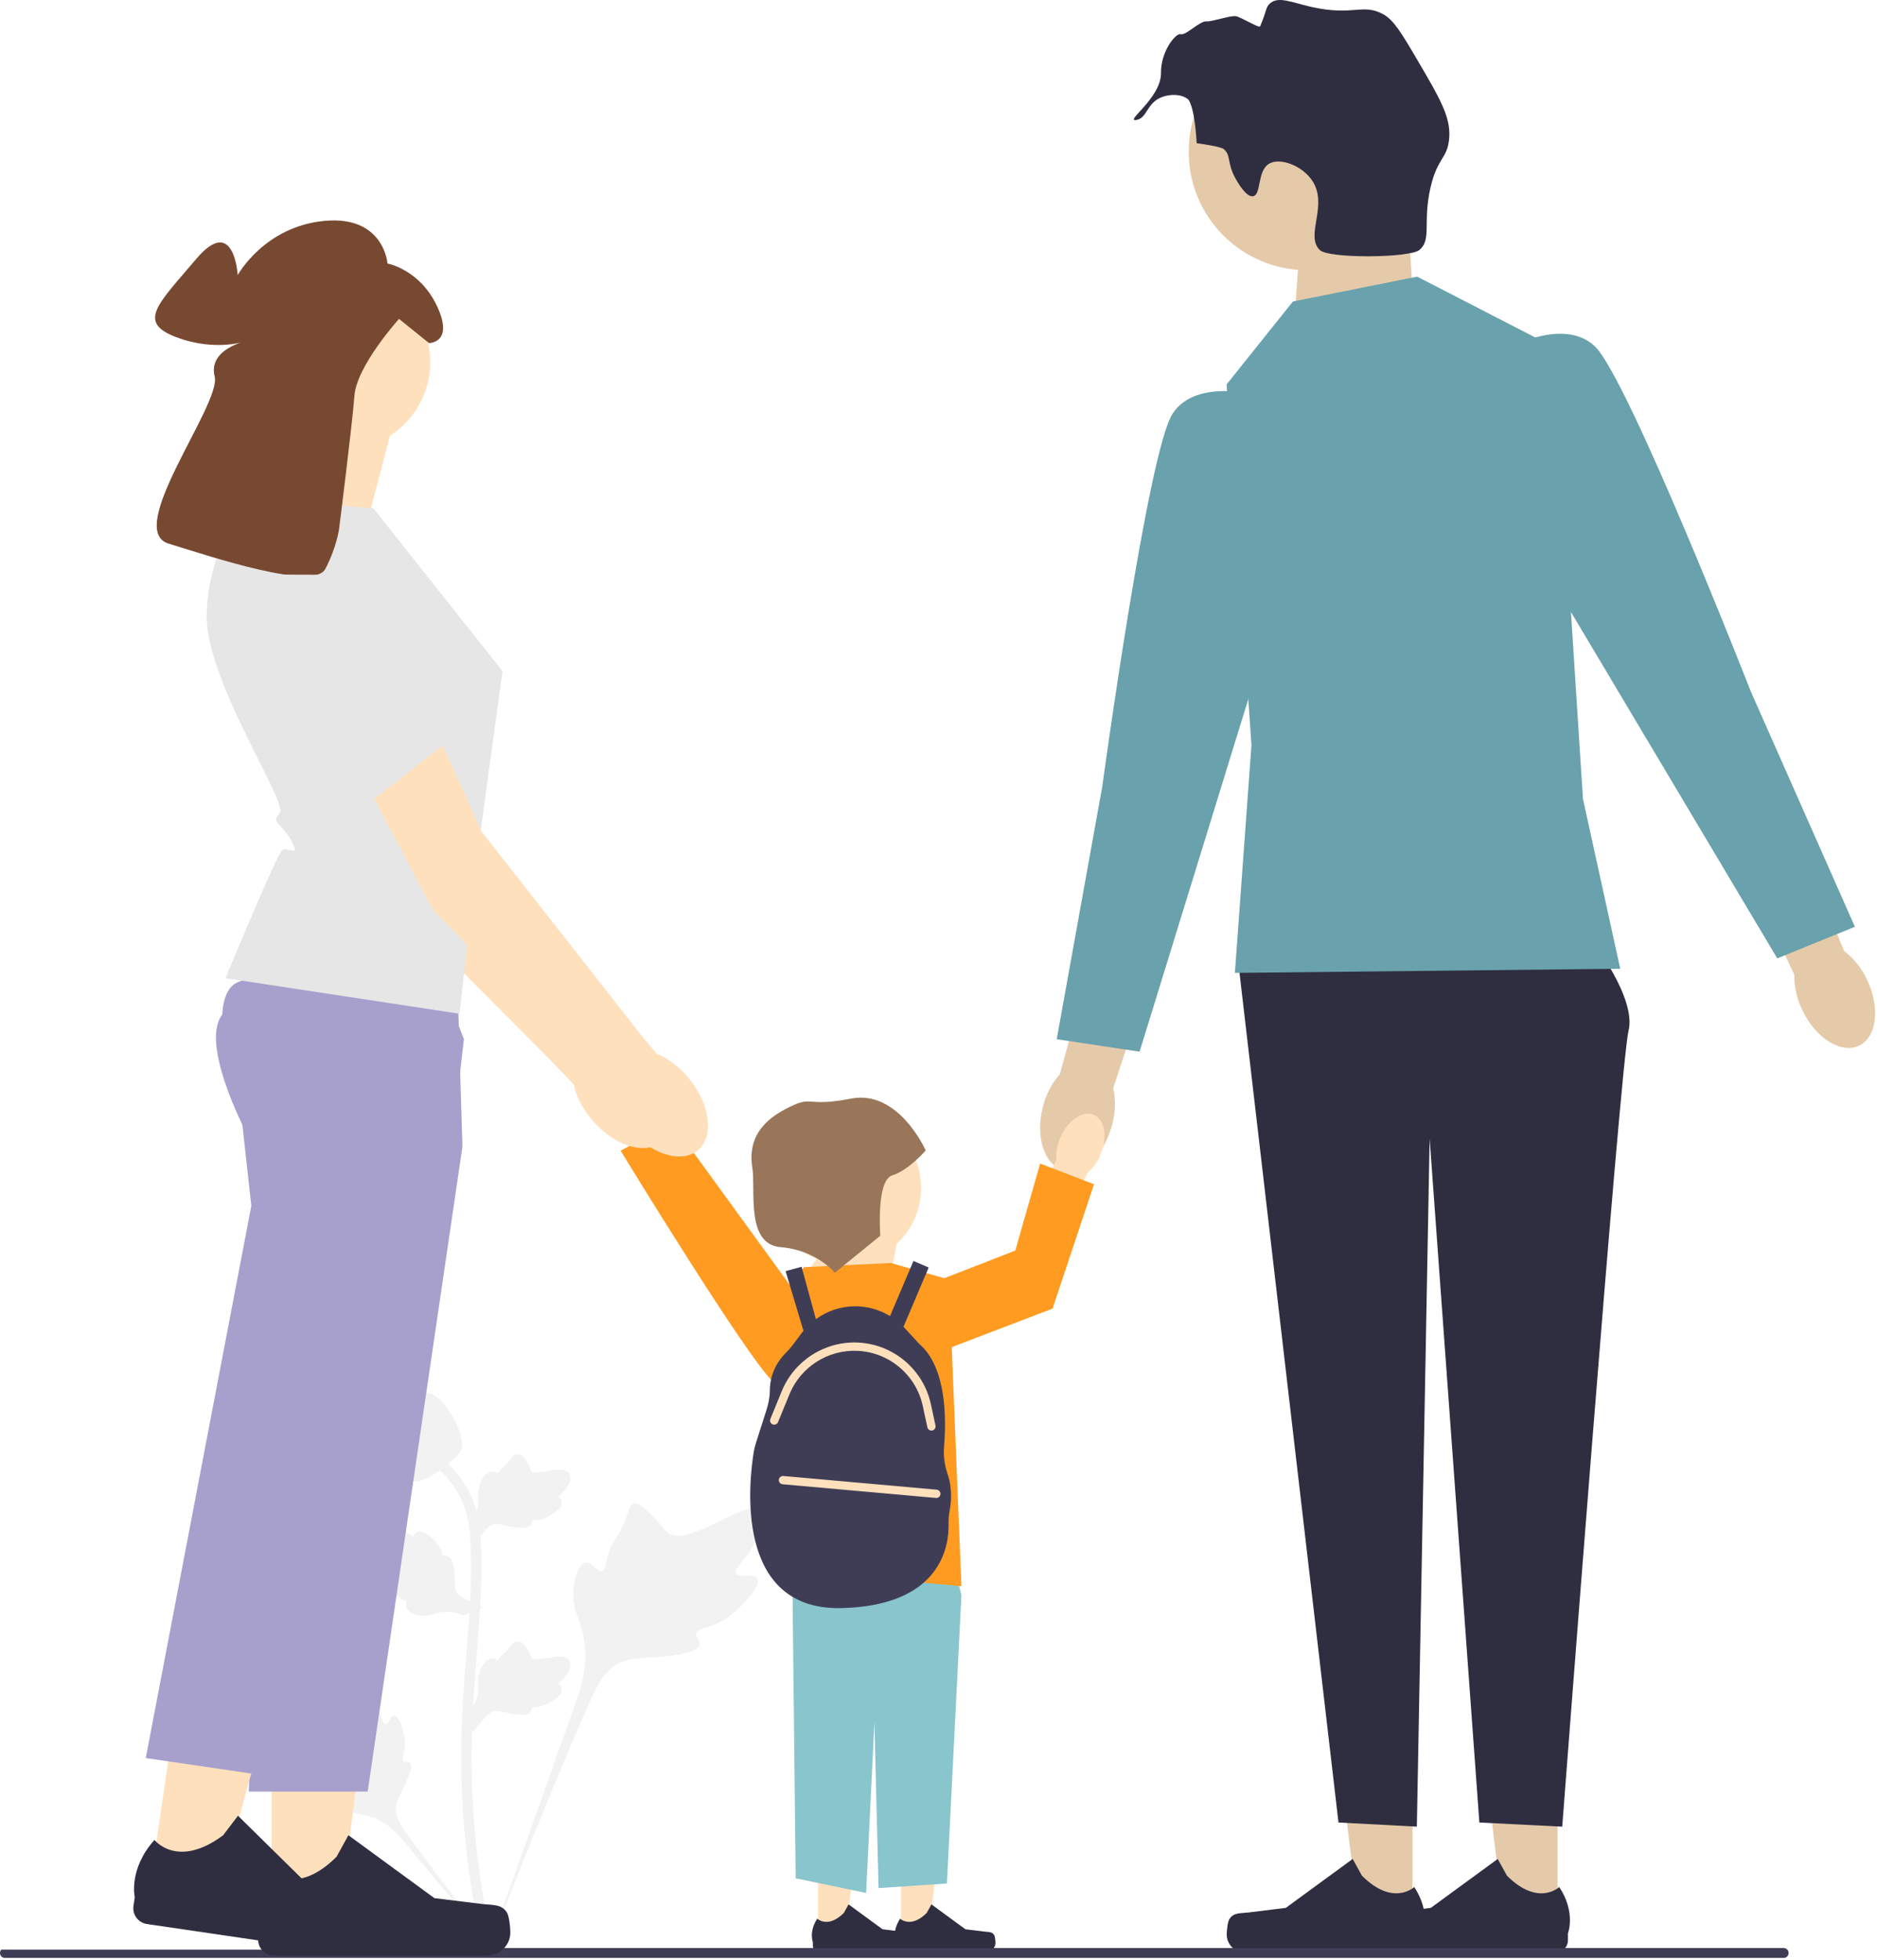
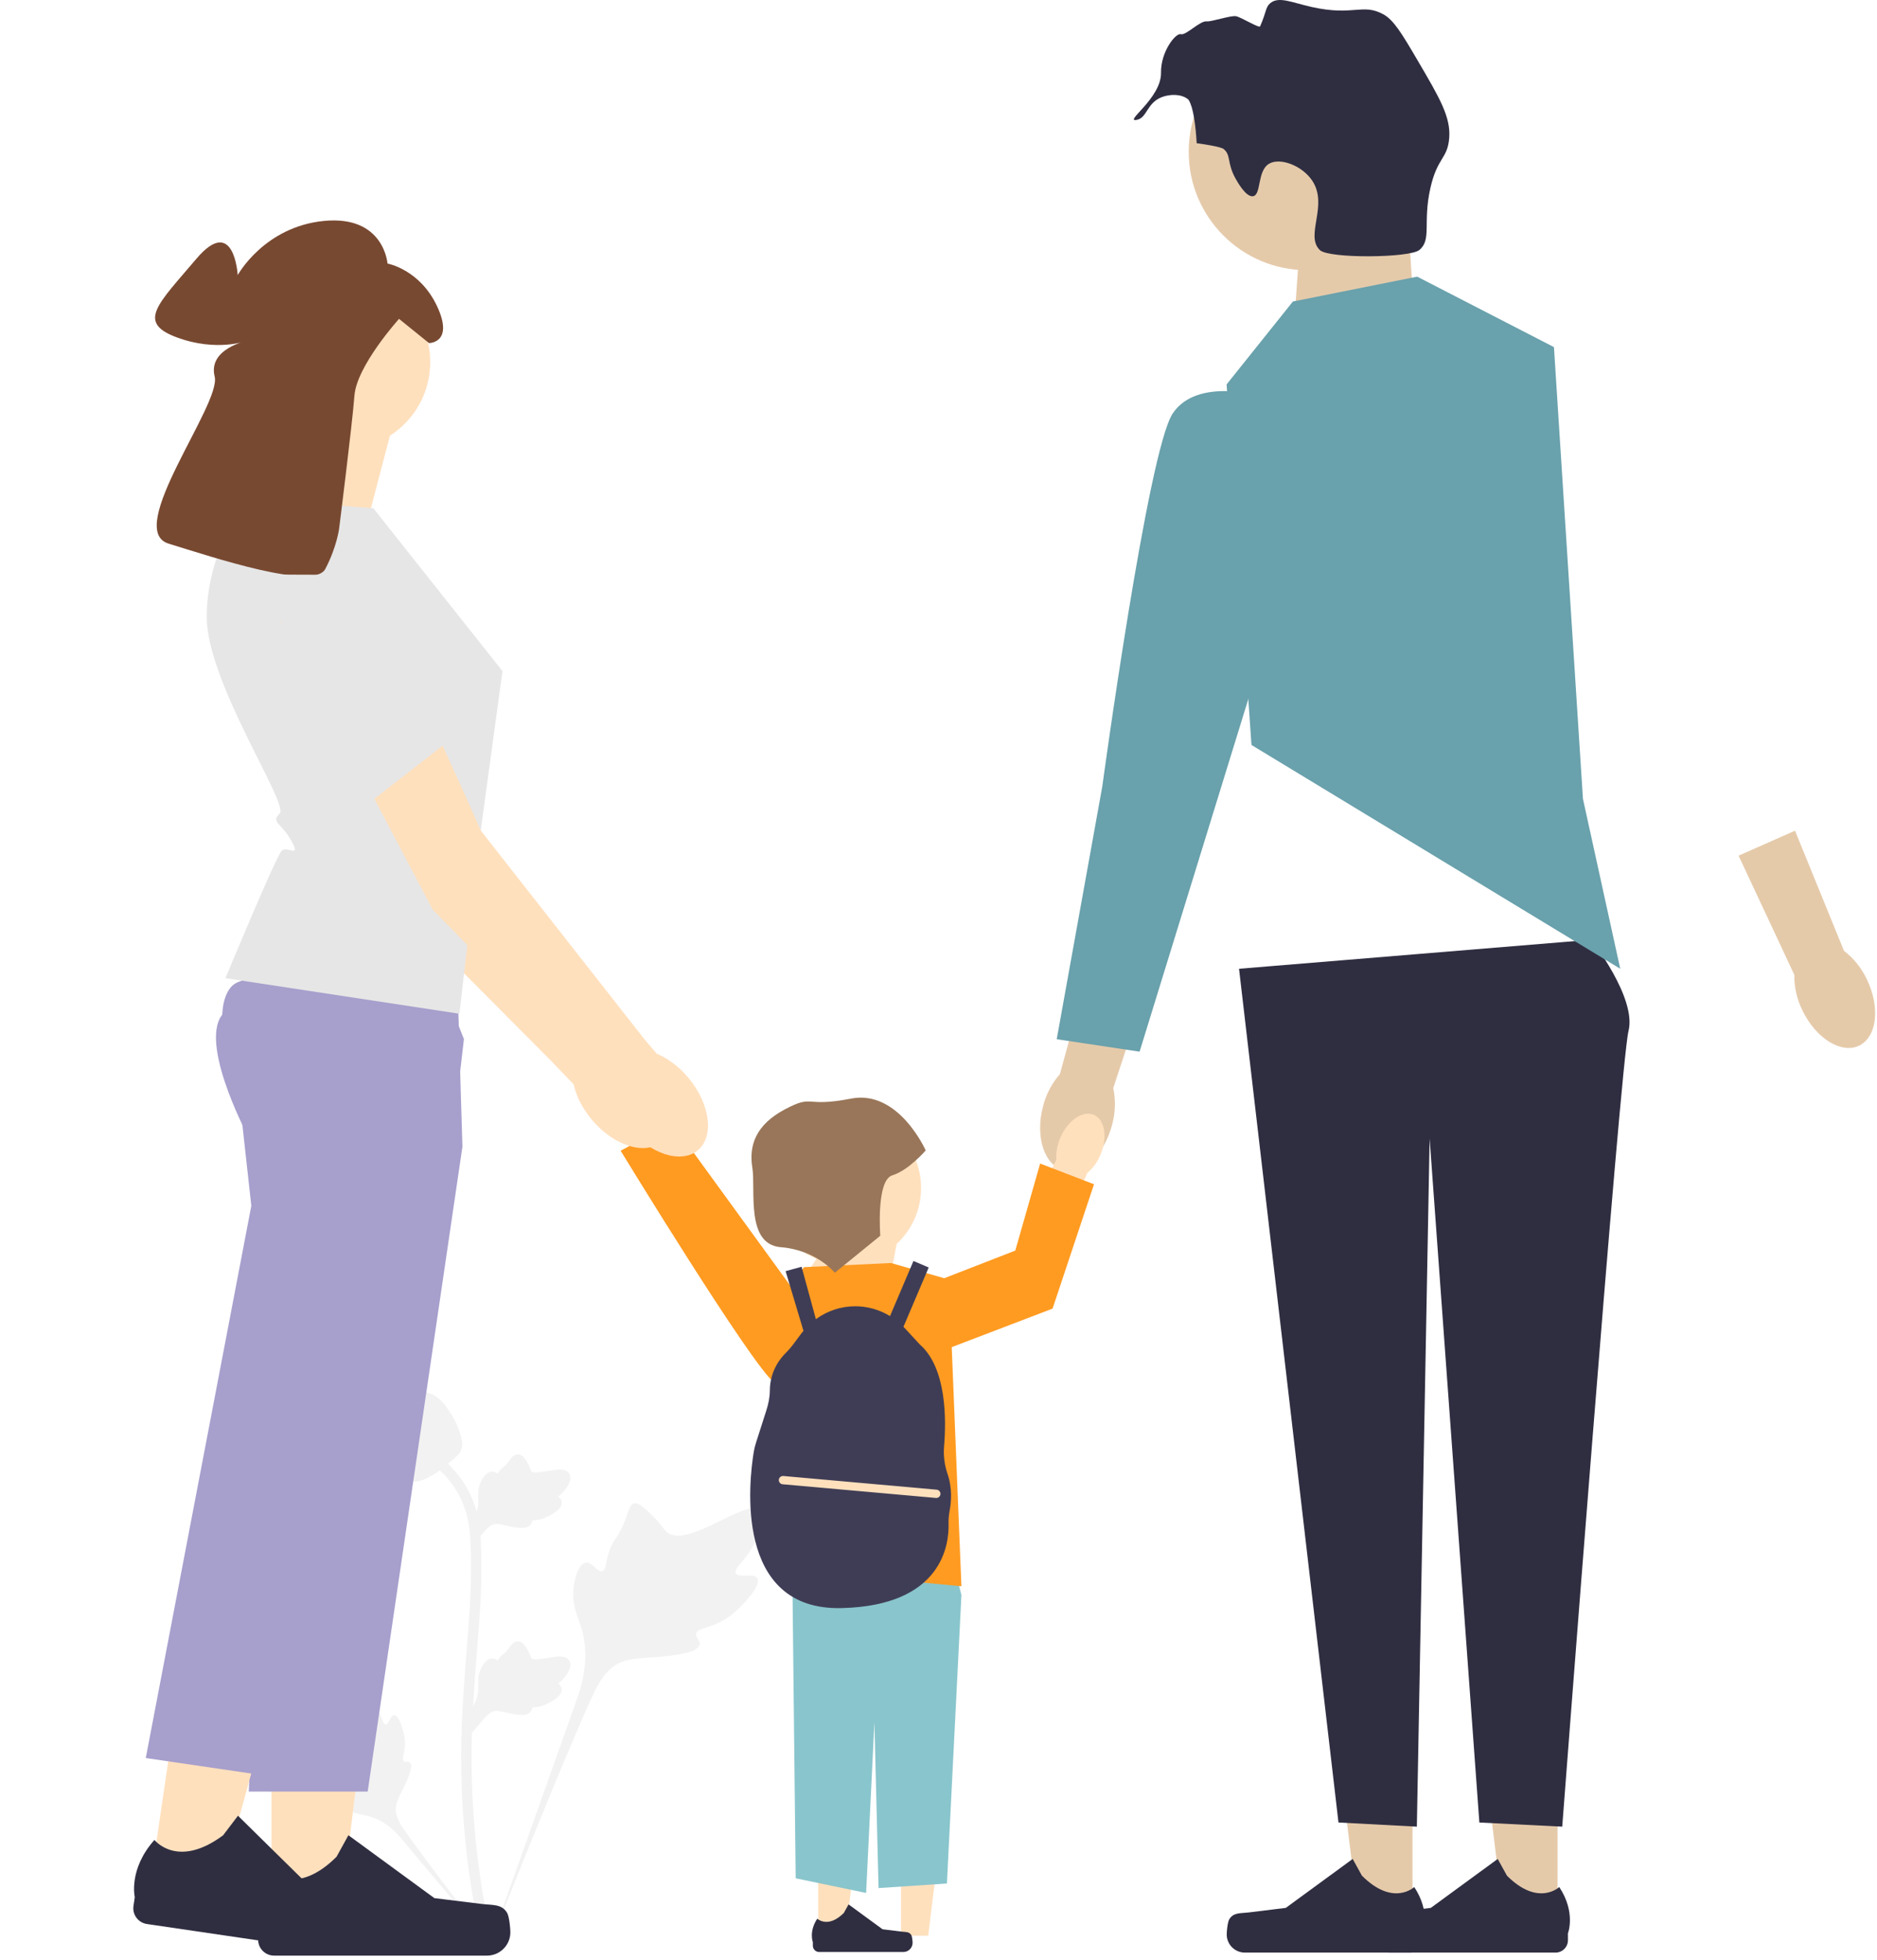
<svg xmlns="http://www.w3.org/2000/svg" width="453" height="473" viewBox="0 0 453 473" fill="none">
  <g clip-path="url(#clip0_3_1633)">
    <path d="M182.775 380.824C181.931 379.4 178.278 380.924 177.607 379.632C176.938 378.345 180.331 376.383 182.27 371.902C182.62 371.094 184.823 366.002 183.192 364.431C180.1 361.452 165.952 373.743 161.001 369.721C159.915 368.839 159.155 367.076 155.867 364.215C154.559 363.077 153.767 362.563 153.002 362.755C151.916 363.026 151.829 364.48 150.665 367.339C148.918 371.626 147.884 371.367 146.866 374.787C146.111 377.327 146.283 378.803 145.394 379.091C144.136 379.498 142.978 376.804 141.383 377.045C139.756 377.292 138.772 380.428 138.462 382.775C137.878 387.182 139.496 390.089 140.393 393.146C141.368 396.468 141.946 401.521 139.696 408.674L117.418 471.44C122.337 458.56 136.577 423.254 142.561 410.135C144.288 406.347 146.195 402.505 150.112 400.989C153.882 399.529 159.06 400.401 165.662 398.811C166.433 398.625 168.572 398.081 168.842 396.822C169.064 395.782 167.806 395.201 167.999 394.227C168.259 392.92 170.733 392.904 173.775 391.396C175.919 390.332 177.255 389.068 178.404 387.98C178.75 387.653 183.899 382.719 182.775 380.824Z" fill="#F2F2F2" />
    <path d="M95.13 413.866C94.188 413.87 93.882 416.102 93.054 416.059C92.229 416.016 92.246 413.785 90.606 411.54C90.31 411.135 88.446 408.585 87.204 408.932C84.851 409.59 86.801 420.08 83.398 421.35C82.652 421.628 81.568 421.492 79.215 422.281C78.278 422.595 77.798 422.835 77.671 423.266C77.491 423.877 78.179 424.339 79.246 425.736C80.847 427.83 80.421 428.262 81.806 429.749C82.835 430.852 83.609 431.194 83.494 431.713C83.331 432.448 81.674 432.239 81.333 433.092C80.984 433.961 82.239 435.349 83.302 436.179C85.296 437.736 87.19 437.781 88.949 438.223C90.861 438.703 93.508 439.877 96.369 443.046L120.747 472.089C115.845 465.959 102.626 448.783 97.913 442.061C96.552 440.12 95.217 438.076 95.603 435.716C95.974 433.444 97.896 431.154 99.02 427.455C99.152 427.023 99.502 425.816 98.962 425.321C98.516 424.912 97.867 425.362 97.445 424.986C96.878 424.481 97.584 423.262 97.722 421.334C97.819 419.975 97.584 418.954 97.381 418.077C97.32 417.812 96.384 413.862 95.13 413.866Z" fill="#F2F2F2" />
    <path d="M113.93 418.086L113.362 413.018L113.621 412.634C114.822 410.857 115.433 409.122 115.441 407.475C115.442 407.213 115.43 406.952 115.417 406.685C115.369 405.628 115.307 404.314 115.993 402.782C116.377 401.928 117.456 399.95 119.078 400.195C119.515 400.256 119.846 400.457 120.097 400.692C120.133 400.633 120.171 400.574 120.212 400.511C120.717 399.74 121.117 399.409 121.502 399.091C121.799 398.846 122.104 398.594 122.584 397.997C122.795 397.735 122.959 397.505 123.097 397.312C123.517 396.727 124.065 396.03 125.031 396.042C126.064 396.091 126.605 396.945 126.963 397.51C127.603 398.519 127.893 399.245 128.085 399.727C128.155 399.904 128.235 400.102 128.275 400.163C128.608 400.653 131.313 400.195 132.333 400.028C134.622 399.647 136.603 399.316 137.419 400.76C138.004 401.793 137.57 403.158 136.089 404.928C135.628 405.478 135.137 405.897 134.701 406.225C135.062 406.44 135.385 406.771 135.516 407.289C135.825 408.518 134.769 409.749 132.379 410.953C131.786 411.254 130.987 411.655 129.867 411.849C129.34 411.939 128.865 411.961 128.459 411.973C128.45 412.208 128.395 412.463 128.252 412.725C127.832 413.495 126.959 413.863 125.642 413.774C124.193 413.699 123 413.422 121.948 413.18C121.029 412.969 120.237 412.791 119.616 412.832C118.463 412.925 117.575 413.848 116.532 415.045L113.93 418.086Z" fill="#F2F2F2" />
-     <path d="M116.563 387.911L111.805 389.745L111.367 389.592C109.344 388.881 107.511 388.73 105.916 389.14C105.662 389.206 105.412 389.284 105.157 389.363C104.147 389.679 102.891 390.071 101.236 389.797C100.312 389.642 98.126 389.1 97.951 387.468C97.899 387.03 98.009 386.66 98.173 386.357C98.107 386.337 98.04 386.315 97.969 386.292C97.095 385.999 96.674 385.696 96.268 385.403C95.956 385.179 95.635 384.947 94.936 384.635C94.629 384.497 94.365 384.397 94.143 384.312C93.471 384.055 92.657 383.702 92.424 382.763C92.209 381.752 92.898 381.012 93.354 380.522C94.167 379.647 94.796 379.182 95.214 378.874C95.367 378.762 95.538 378.635 95.587 378.58C95.976 378.134 94.847 375.633 94.428 374.69C93.478 372.572 92.656 370.74 93.846 369.584C94.696 368.756 96.127 368.83 98.214 369.813C98.864 370.12 99.393 370.488 99.821 370.827C99.938 370.423 100.175 370.027 100.644 369.768C101.754 369.158 103.212 369.868 104.983 371.874C105.425 372.372 106.016 373.043 106.487 374.077C106.708 374.564 106.85 375.017 106.965 375.407C107.194 375.356 107.454 375.345 107.744 375.417C108.596 375.627 109.173 376.379 109.421 377.675C109.716 379.096 109.751 380.32 109.783 381.399C109.813 382.341 109.841 383.152 110.039 383.743C110.421 384.834 111.539 385.46 112.961 386.165L116.563 387.911Z" fill="#F2F2F2" />
    <path d="M113.93 372.979L113.362 367.911L113.621 367.527C114.822 365.75 115.433 364.015 115.441 362.368C115.442 362.107 115.43 361.845 115.417 361.578C115.369 360.521 115.307 359.207 115.993 357.675C116.377 356.821 117.456 354.843 119.078 355.088C119.515 355.149 119.846 355.35 120.097 355.585C120.133 355.526 120.171 355.467 120.212 355.404C120.717 354.633 121.117 354.302 121.502 353.984C121.799 353.74 122.104 353.487 122.584 352.89C122.795 352.629 122.959 352.398 123.097 352.205C123.517 351.62 124.065 350.923 125.031 350.935C126.064 350.984 126.605 351.838 126.963 352.403C127.603 353.412 127.893 354.138 128.085 354.621C128.155 354.797 128.235 354.995 128.275 355.056C128.608 355.546 131.313 355.088 132.333 354.922C134.622 354.54 136.603 354.209 137.419 355.653C138.004 356.686 137.57 358.051 136.089 359.821C135.628 360.371 135.137 360.79 134.701 361.118C135.062 361.333 135.385 361.664 135.516 362.182C135.825 363.411 134.769 364.642 132.379 365.846C131.786 366.147 130.987 366.548 129.867 366.742C129.34 366.832 128.865 366.854 128.459 366.866C128.45 367.101 128.395 367.356 128.252 367.618C127.832 368.389 126.959 368.756 125.642 368.668C124.193 368.592 123 368.315 121.948 368.073C121.029 367.862 120.237 367.684 119.616 367.725C118.463 367.818 117.575 368.741 116.532 369.938L113.93 372.979Z" fill="#F2F2F2" />
    <path d="M119.115 471.357L118.053 470.692L116.815 470.834C116.795 470.719 116.728 470.454 116.626 470.041C116.072 467.775 114.382 460.878 112.973 450.018C111.989 442.436 111.432 434.642 111.317 426.847C111.202 419.041 111.572 413.131 111.868 408.381C112.092 404.798 112.363 401.387 112.63 398.063C113.34 389.185 114.009 380.798 113.511 371.514C113.401 369.441 113.17 365.126 110.649 360.535C109.187 357.873 107.173 355.509 104.662 353.512L106.223 351.549C108.995 353.757 111.223 356.375 112.847 359.331C115.641 364.422 115.893 369.123 116.014 371.382C116.521 380.83 115.844 389.298 115.127 398.262C114.863 401.573 114.591 404.969 114.369 408.537C114.075 413.243 113.709 419.102 113.823 426.808C113.936 434.51 114.486 442.209 115.456 449.695C116.849 460.418 118.514 467.212 119.061 469.444C119.352 470.635 119.414 470.885 119.115 471.357Z" fill="#F2F2F2" />
    <path d="M100.066 357.494C99.963 357.494 99.859 357.491 99.754 357.484C97.62 357.369 95.644 356.091 93.88 353.688C93.052 352.558 92.629 351.268 91.785 348.696C91.654 348.299 91.017 346.288 90.631 343.52C90.378 341.712 90.409 340.955 90.768 340.287C91.166 339.543 91.809 339.024 92.534 338.675C92.502 338.435 92.527 338.188 92.632 337.935C93.058 336.891 94.194 337.028 94.808 337.094C95.119 337.133 95.507 337.184 95.925 337.162C96.584 337.13 96.937 336.935 97.473 336.641C97.986 336.359 98.624 336.01 99.569 335.816C101.434 335.427 102.997 335.956 103.512 336.129C106.222 337.032 107.558 339.139 109.105 341.579C109.413 342.069 110.472 343.85 111.17 346.293C111.674 348.055 111.603 348.838 111.452 349.42C111.143 350.617 110.415 351.302 108.566 352.814C106.636 354.398 105.667 355.191 104.834 355.673C102.898 356.791 101.681 357.494 100.066 357.494Z" fill="#F2F2F2" />
    <path d="M217.451 467.068L224.013 467.067L227.135 441.755L217.45 441.756L217.451 467.068Z" fill="#FFE0BD" />
-     <path d="M239.935 466.919C240.139 467.263 240.247 468.374 240.247 468.774C240.247 470.004 239.25 471.002 238.019 471.002H217.696C216.857 471.002 216.177 470.321 216.177 469.482V468.636C216.177 468.636 215.172 466.093 217.241 462.959C217.241 462.959 219.814 465.413 223.658 461.569L224.792 459.515L232.997 465.516L237.545 466.076C238.541 466.199 239.423 466.057 239.935 466.919Z" fill="#2F2E41" />
    <path d="M197.451 467.068L204.013 467.067L207.135 441.755L197.45 441.756L197.451 467.068Z" fill="#FFE0BD" />
    <path d="M219.935 466.919C220.139 467.263 220.247 468.374 220.247 468.774C220.247 470.004 219.25 471.002 218.019 471.002H197.696C196.857 471.002 196.177 470.321 196.177 469.482V468.636C196.177 468.636 195.172 466.093 197.241 462.959C197.241 462.959 199.814 465.413 203.658 461.569L204.792 459.515L212.997 465.516L217.545 466.076C218.541 466.199 219.423 466.057 219.935 466.919Z" fill="#2F2E41" />
    <path d="M225.032 357.755L232.032 384.862L228.532 454.472L212.032 455.576L211.032 415.505L209.032 456.755L192.032 453.219L191.032 362.469L225.032 357.755Z" fill="#89C5CC" />
    <path d="M157.268 266.488C155.01 262.525 151.134 260.477 148.612 261.915C146.09 263.353 145.877 267.731 148.137 271.695C149.018 273.291 150.268 274.653 151.783 275.667L161.565 292.339L169.291 287.582L158.828 271.651C158.728 269.83 158.193 268.06 157.268 266.488Z" fill="#FFE0BD" />
    <path d="M201.723 325.344C201.723 325.344 192.452 338.121 186.782 333.555C181.111 328.989 149.784 277.661 149.784 277.661L162.216 270.998L201.723 325.344Z" fill="#FF9B21" />
    <path d="M193.032 309.755L205.032 291.755L217.032 296.755L214.032 312.755L193.032 309.755Z" fill="#FFE0BD" />
    <path d="M194.032 305.755L215.032 304.755L229.032 308.755L232.032 382.755L190.032 378.755V339.731L184.032 319.755L194.032 305.755Z" fill="#FF9B21" />
    <path d="M228.69 355.671C227.952 353.519 227.658 351.247 227.848 348.979C228.385 342.581 228.487 330.045 221.965 324.382L218.282 320.391C218.205 320.308 218.119 320.237 218.041 320.156L224.135 305.831L220.454 304.265L214.797 317.562C212.288 316.035 209.394 315.189 206.401 315.189C202.943 315.189 199.638 316.317 196.908 318.302L193.458 305.663L189.598 306.716L193.912 321.131C193.755 321.322 193.584 321.498 193.435 321.697L191.328 324.526C190.815 325.214 190.248 325.854 189.635 326.455C188.341 327.722 185.817 330.798 185.793 335.534C185.785 337.153 185.452 338.755 184.958 340.298L182.453 348.126C182.218 348.861 182.033 349.609 181.908 350.37C180.804 357.074 176.981 388.653 203.109 388.021C227.466 387.432 229.069 372.601 228.927 367.675C228.896 366.606 228.992 365.546 229.192 364.495C229.557 362.568 229.886 359.159 228.69 355.671Z" fill="#3F3D56" />
    <path d="M338.723 36.017L341.001 71.183L312.36 77.755L314.355 49.321L338.723 36.017Z" fill="#E5CAAA" />
    <path d="M340.904 463.408L327.994 463.407L321.853 413.611L340.906 413.612L340.904 463.408Z" fill="#E5CAAA" />
    <path d="M296.673 463.115C296.271 463.792 296.059 465.977 296.059 466.764C296.059 469.184 298.02 471.146 300.44 471.146H340.421C342.072 471.146 343.41 469.808 343.41 468.157V466.492C343.41 466.492 345.388 461.49 341.316 455.323C341.316 455.323 336.255 460.152 328.693 452.589L326.463 448.549L310.32 460.355L301.373 461.457C299.415 461.697 297.68 461.419 296.673 463.115Z" fill="#2F2E41" />
    <path d="M375.904 463.408L362.994 463.407L356.853 413.611L375.906 413.612L375.904 463.408Z" fill="#E5CAAA" />
    <path d="M331.673 463.115C331.271 463.792 331.059 465.977 331.059 466.764C331.059 469.184 333.02 471.146 335.44 471.146H375.421C377.072 471.146 378.41 469.808 378.41 468.157V466.492C378.41 466.492 380.388 461.49 376.316 455.323C376.316 455.323 371.255 460.152 363.693 452.589L361.463 448.549L345.32 460.355L336.373 461.457C334.415 461.697 332.68 461.419 331.673 463.115Z" fill="#2F2E41" />
    <path d="M384.032 226.755C384.032 226.755 395.032 240.755 393.032 248.755C391.032 256.755 377.032 440.755 377.032 440.755L357.032 439.755L345.032 274.755L341.946 440.755L323.032 439.755L299.032 233.755L384.032 226.755Z" fill="#2F2E41" />
    <path d="M268.405 271.394C266.514 278.642 261.241 283.541 256.629 282.337C252.016 281.133 249.811 274.282 251.704 267.031C252.42 264.125 253.822 261.432 255.793 259.178L264.193 228.569L278.473 232.817L268.676 262.541C269.294 265.471 269.201 268.507 268.405 271.394Z" fill="#E5CAAA" />
    <path d="M315.458 65.2C331.239 65.2 344.032 52.407 344.032 36.626C344.032 20.845 331.239 8.052 315.458 8.052C299.677 8.052 286.884 20.845 286.884 36.626C286.884 52.407 299.677 65.2 315.458 65.2Z" fill="#E5CAAA" />
-     <path d="M312.032 72.755L342.032 66.755L375.032 83.755L382.032 192.755L391.032 233.755L298.032 234.755L302.032 179.755L296.032 92.755L312.032 72.755Z" fill="#69A1AC" />
+     <path d="M312.032 72.755L342.032 66.755L375.032 83.755L382.032 192.755L391.032 233.755L302.032 179.755L296.032 92.755L312.032 72.755Z" fill="#69A1AC" />
    <path d="M305.032 95.755C305.032 95.755 289.032 90.755 283.032 99.755C277.032 108.755 266.032 189.755 266.032 189.755L255.032 250.755L275.032 253.755L308.032 146.755L305.032 95.755Z" fill="#69A1AC" />
    <path d="M450.565 236.336C453.825 243.08 452.988 250.228 448.696 252.302C444.404 254.376 438.283 250.591 435.022 243.844C433.683 241.166 433.004 238.207 433.043 235.214L419.591 206.465L433.217 200.44L445.031 229.421C447.402 231.251 449.299 233.622 450.565 236.336Z" fill="#E5CAAA" />
-     <path d="M362.508 84.791C362.508 84.791 376.877 76.158 384.831 83.489C392.784 90.82 422.581 166.939 422.581 166.939L447.661 223.622L428.933 231.256L371.623 135.06L362.508 84.791Z" fill="#69A1AC" />
-     <path d="M431.67 471.239C431.67 471.899 431.14 472.429 430.48 472.429H1.19C0.53 472.429 0 471.899 0 471.239C0 470.919 0.12 470.639 0.32 470.429H90.04C91.95 470.429 93.82 470.299 95.66 470.049H430.48C431.14 470.049 431.67 470.579 431.67 471.239Z" fill="#3F3D56" />
    <path d="M255.902 274.545C257.687 270.347 261.3 267.865 263.971 269.001C266.643 270.137 267.361 274.461 265.575 278.66C264.885 280.347 263.801 281.845 262.413 283.027L254.627 300.719L246.402 296.889L254.951 279.854C254.84 278.034 255.166 276.213 255.902 274.545Z" fill="#FFE0BD" />
    <path d="M203.899 305.045C214.057 305.045 222.292 296.81 222.292 286.652C222.292 276.494 214.057 268.259 203.899 268.259C193.741 268.259 185.506 276.494 185.506 286.652C185.506 296.81 193.741 305.045 203.899 305.045Z" fill="#FFE0BD" />
    <path d="M227.032 308.755L245.032 301.755L251.032 280.755L264.032 285.755L254.032 315.755L227.032 326.07V308.755Z" fill="#FF9B21" />
    <path d="M201.48 307.103L212.45 298.177C212.45 298.177 211.412 284.801 215.355 283.598C219.299 282.395 223.412 277.59 223.412 277.59C223.412 277.59 216.884 262.846 205.396 265.083C193.907 267.32 196.528 263.917 189.448 267.667C182.368 271.416 180.708 276.419 181.569 281.735C182.43 287.051 179.867 300.258 188.442 300.938C197.017 301.618 201.48 307.103 201.48 307.103Z" fill="#997659" />
    <path d="M298.152 43.023C296.066 39.22 297.149 37.405 295.268 35.919C295.268 35.918 294.511 35.32 288.811 34.558C288.267 25.233 286.756 23.986 286.756 23.986C285.016 22.55 282.246 22.75 280.481 23.403C276.748 24.783 276.877 28.418 274.398 28.914C270.974 29.598 280.31 23.744 280.201 17.551C280.112 12.499 283.73 7.889 284.991 8.248C286.24 8.605 289.591 4.966 291.228 5.157C292.346 5.288 297.086 3.663 298.306 3.917C299.638 4.194 303.891 6.865 304.118 6.35C305.697 2.776 305.401 1.726 306.575 0.761C308.656 -0.948 311.713 0.602 316.616 1.695C326.703 3.944 328.753 0.722 333.799 3.42C336.348 4.783 338.31 8.066 342.129 14.576C347.471 23.68 350.142 28.232 349.759 33.262C349.369 38.392 346.912 37.867 345.215 45.372C343.326 53.726 345.597 57.796 342.559 60.316C340.211 62.264 320.743 62.414 318.566 60.366C314.838 56.859 320.665 49.582 316.707 43.609C314.277 39.943 308.959 37.973 306.33 39.479C303.358 41.183 304.458 46.967 302.434 47.346C300.7 47.67 298.515 43.685 298.152 43.023Z" fill="#2F2E41" />
    <path d="M159.66 275.482C163.641 272.119 162.584 264.323 157.3 258.068C154.987 255.33 152.247 253.342 149.563 252.253L146.479 248.694L106.653 198.792C106.653 198.792 84.597 149.15 78.087 143.787C71.576 138.424 63.916 141.216 63.916 141.216L57.94 148.611L95.183 217.923L133.299 256.282L138.444 261.646C139.07 264.474 140.572 267.507 142.886 270.245C148.17 276.5 155.68 278.845 159.66 275.482Z" fill="#FFE0BD" />
    <path d="M84.482 153.017L94.462 167.654L108.791 188.86L83.045 197.766L60.315 158.762L84.482 153.017Z" fill="#E6E6E6" />
    <path d="M94.615 103.201L87.386 130.76L59.828 125.338C59.828 125.338 70.671 105.46 67.96 96.424L94.615 103.201Z" fill="#FFE0BD" />
    <path d="M65.524 461.928L82.119 461.927L90.014 397.914L65.52 397.916L65.524 461.928Z" fill="#FFE0BD" />
    <path d="M122.382 461.552C122.899 462.422 123.171 465.231 123.171 466.243C123.171 469.354 120.65 471.875 117.539 471.875H66.144C64.022 471.875 62.302 470.155 62.302 468.033V465.893C62.302 465.893 59.759 459.462 64.994 451.536C64.994 451.536 71.499 457.742 81.221 448.021L84.087 442.828L104.838 458.004L116.34 459.42C118.856 459.73 121.088 459.372 122.382 461.552Z" fill="#2F2E41" />
    <path d="M111.603 276.676L88.735 432.29H60.044L63.859 343.462L65.867 296.755L60.044 274.523C60.044 274.523 57.389 269.581 55.153 263.591C52.632 256.831 50.641 248.727 53.597 244.884C54.684 243.467 57.512 242.418 61.355 241.638C63.703 241.158 66.436 240.784 69.387 240.494C86.354 238.815 110.488 239.864 110.488 239.864L111.101 260.11L111.442 271.416L111.603 276.676Z" fill="#A79FCC" />
    <path d="M36.29 454.318L52.709 456.73L69.831 394.547L45.597 390.986L36.29 454.318Z" fill="#FFE0BD" />
    <path d="M92.598 462.216C92.983 463.152 92.844 465.971 92.697 466.972C92.244 470.049 89.383 472.178 86.305 471.725L35.457 464.25C33.357 463.941 31.905 461.989 32.214 459.889L32.526 457.772C32.526 457.772 30.945 451.04 37.277 443.959C37.277 443.959 42.811 451.046 53.843 442.842L57.434 438.121L75.757 456.154L86.931 459.228C89.375 459.9 91.635 459.871 92.598 462.216Z" fill="#2F2E41" />
    <path d="M111.963 250.724L108.827 277.736L91.722 334.658L63.564 428.37L35.181 424.199L60.654 290.954L58.132 268.106C58.132 268.106 57.31 265.834 56.369 262.51C54.5 255.932 52.156 245.22 54.735 239.756C55.083 239.013 55.52 238.368 56.061 237.847C57.075 236.863 59.137 236.266 61.899 235.949C73.443 234.644 97.219 238.376 107.798 240.208L111.963 250.724Z" fill="#A79FCC" />
    <path d="M90.097 122.628L121.27 161.933L115.674 202.911L110.879 244.608L54.407 236.024C54.407 236.024 66.605 206.659 67.96 205.303C69.315 203.948 72.72 207.295 70.34 202.911C67.96 198.527 65.249 198.527 67.508 196.268C69.767 194.009 49.889 164.643 49.889 148.831C49.889 133.019 59.376 120.369 59.376 120.369L90.097 122.628Z" fill="#E6E6E6" />
    <path d="M82.824 108.406C94.422 108.406 103.824 99.004 103.824 87.406C103.824 75.808 94.422 66.406 82.824 66.406C71.226 66.406 61.825 75.808 61.825 87.406C61.825 99.004 71.226 108.406 82.824 108.406Z" fill="#FFE0BD" />
    <path d="M81.843 127.556C81.843 127.556 84.985 102.693 85.541 95.462C86.097 88.232 96.304 76.943 96.304 76.943L103.534 82.783C103.534 82.783 109.653 82.783 105.481 73.884C101.31 64.984 93.523 63.594 93.523 63.594C93.523 63.594 92.689 51.914 78.228 53.304C63.767 54.695 57.37 66.375 57.37 66.375C57.37 66.375 56.536 51.636 47.359 62.482C38.181 73.328 32.898 77.777 42.631 81.392C52.364 85.007 59.595 82.227 59.595 82.227C59.595 82.227 50.14 84.173 51.808 90.848C53.477 97.522 29.839 127.835 40.684 131.172C51.53 134.509 75.725 142.574 78.506 137.29C81.287 132.006 81.843 127.556 81.843 127.556Z" fill="#784931" />
    <path d="M168.407 277.564C172.416 274.235 171.424 266.43 166.193 260.131C163.903 257.374 161.18 255.363 158.506 254.252L155.451 250.666L116.044 200.433C116.044 200.433 94.406 150.608 87.94 145.191C81.475 139.773 73.792 142.501 73.792 142.501L67.753 149.845L104.415 219.467L142.208 258.144L147.308 263.551C147.91 266.384 149.387 269.43 151.677 272.187C156.909 278.486 164.399 280.894 168.407 277.564Z" fill="#FFE0BD" />
    <path d="M65.466 138.639C65.466 138.639 75.113 188.701 86.09 196.081L107.966 179.024C107.966 179.024 109.88 178.941 106.317 174.917C102.754 170.892 103.666 162.25 103.666 162.25C103.666 162.25 105.269 164.324 101.781 161.445C98.293 158.565 101.54 138.763 101.54 138.763L65.466 138.639Z" fill="#E6E6E6" />
-     <path d="M224.793 345.181C224.332 345.181 223.917 344.86 223.816 344.391L222.716 339.283C221.1 331.771 214.61 326.286 206.933 325.943C199.821 325.624 193.23 329.837 190.529 336.421L187.77 343.146C187.561 343.658 186.978 343.901 186.465 343.692C185.955 343.482 185.711 342.898 185.921 342.387L188.679 335.662C191.701 328.299 199.063 323.597 207.023 323.945C215.607 324.328 222.864 330.462 224.672 338.862L225.771 343.97C225.887 344.51 225.544 345.042 225.005 345.158C224.933 345.173 224.862 345.181 224.793 345.181Z" fill="#FFE0BD" />
    <path d="M225.973 361.444C225.944 361.444 225.914 361.443 225.883 361.44L188.878 358.141C188.329 358.091 187.922 357.606 187.971 357.056C188.021 356.506 188.502 356.102 189.056 356.148L226.061 359.448C226.611 359.498 227.017 359.983 226.968 360.533C226.921 361.053 226.486 361.444 225.973 361.444Z" fill="#FFE0BD" />
  </g>
  <defs>
    <clipPath id="clip0_3_1633">
      <rect width="452.553" height="472.429" fill="white" />
    </clipPath>
  </defs>
</svg>